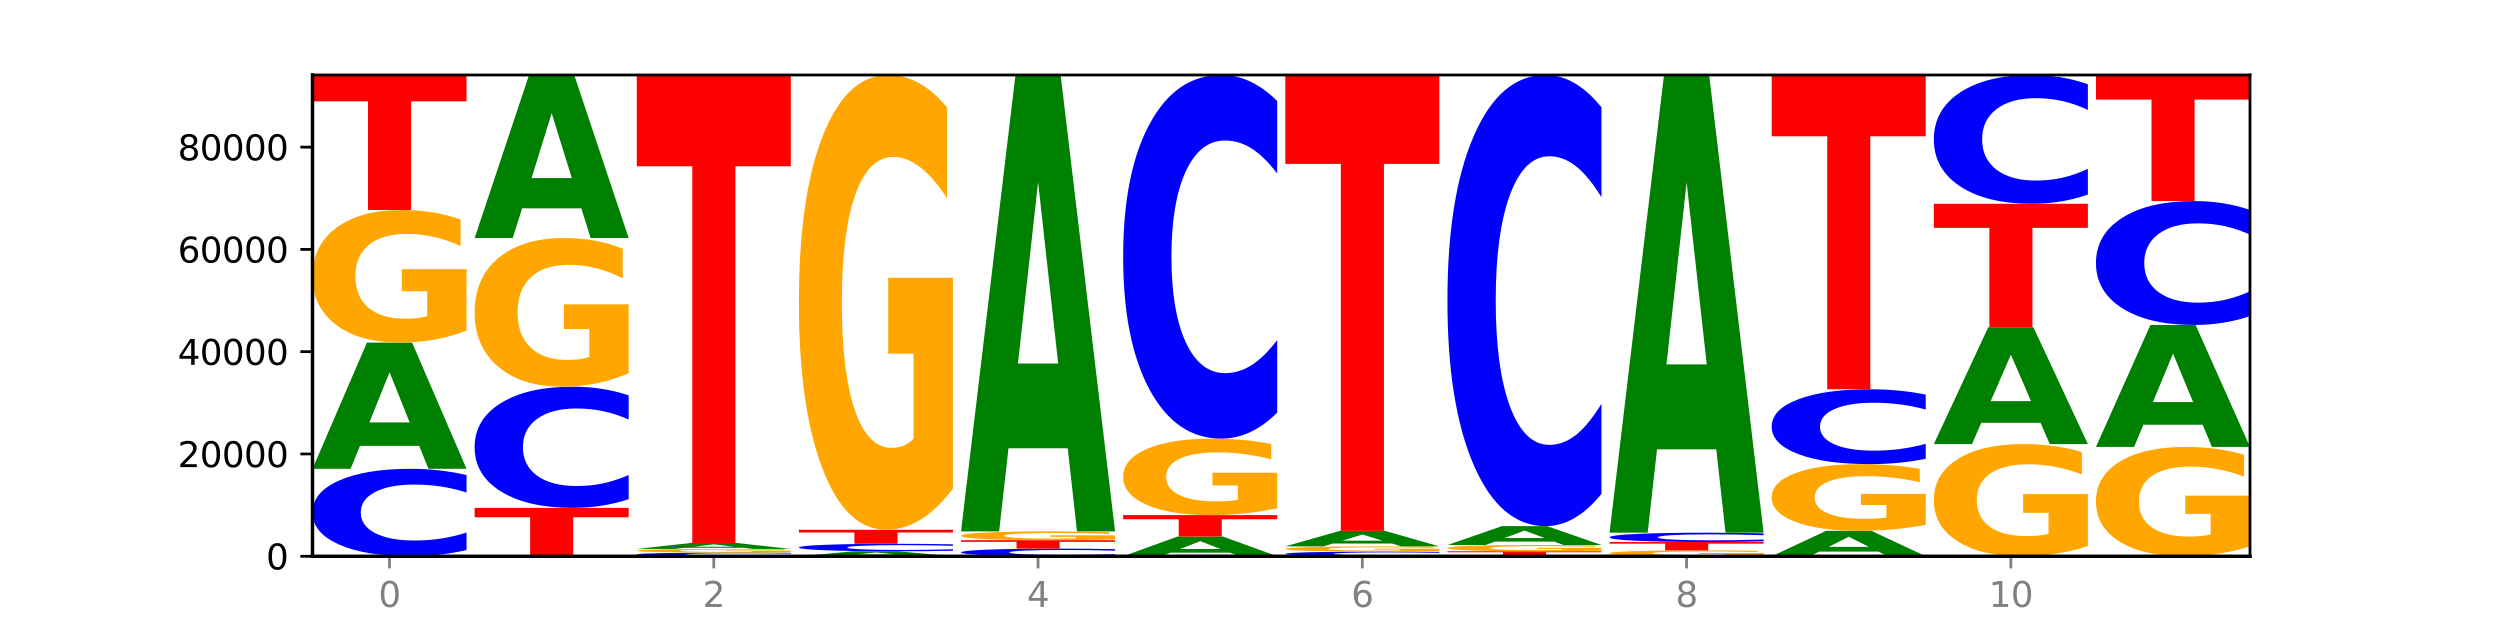
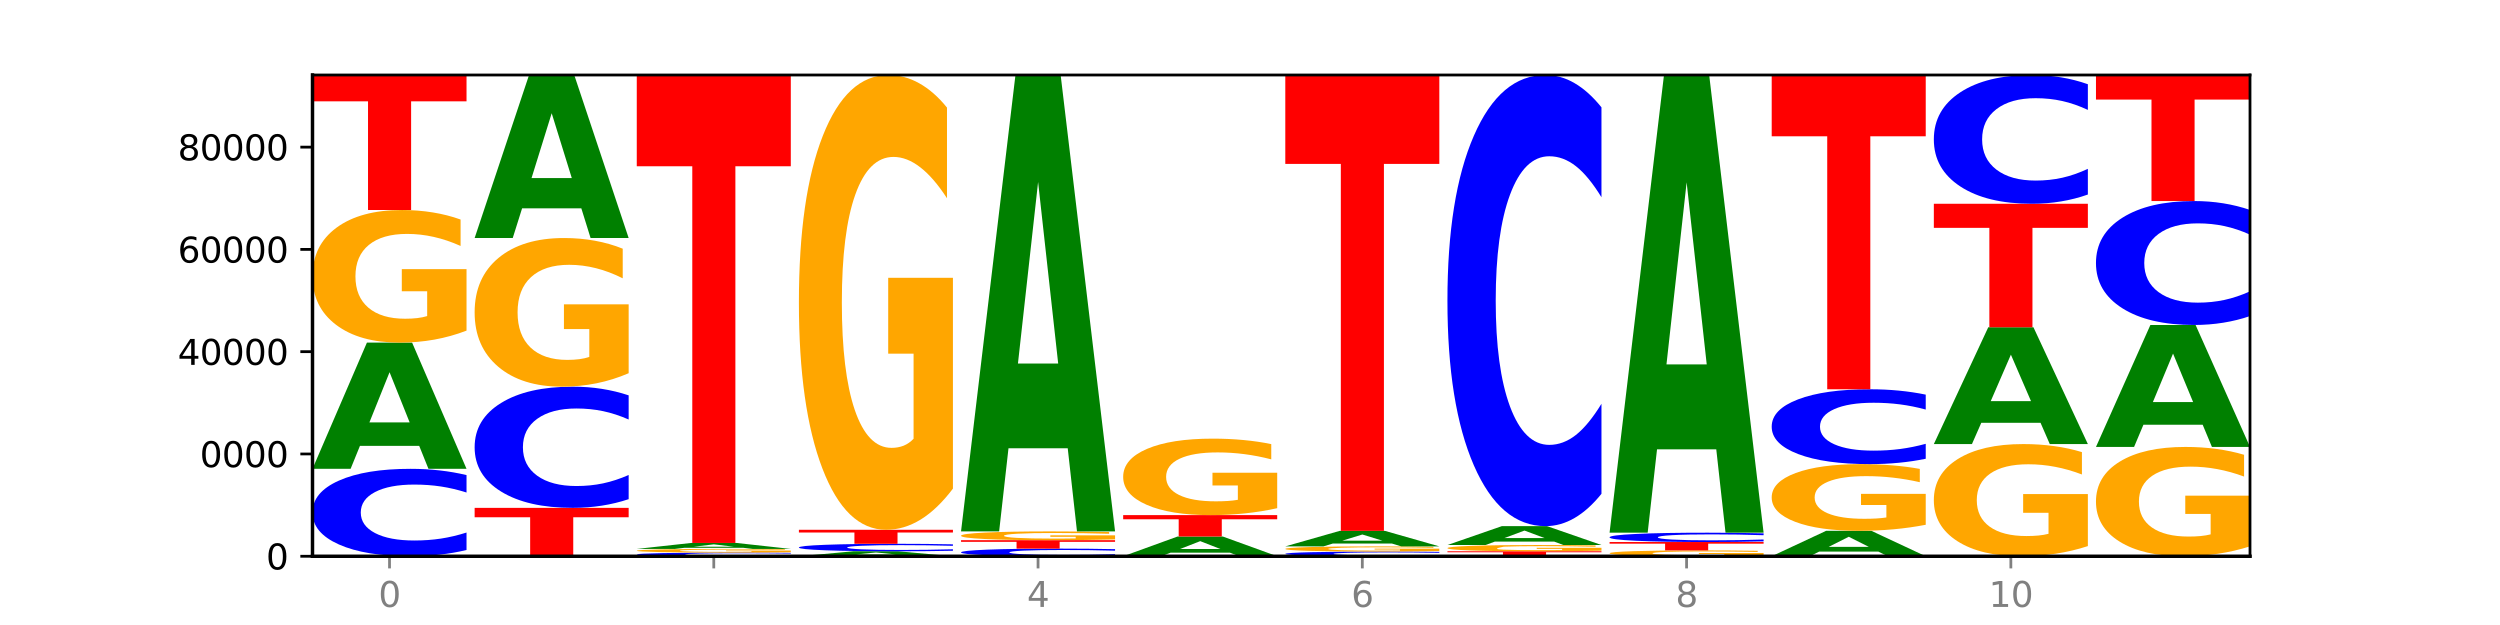
<svg xmlns="http://www.w3.org/2000/svg" xmlns:xlink="http://www.w3.org/1999/xlink" width="720pt" height="180pt" viewBox="0 0 720 180" version="1.1">
  <defs>
    <style type="text/css">*{stroke-linejoin: round; stroke-linecap: butt}</style>
  </defs>
  <g id="figure_1">
    <g id="patch_1">
      <path d="M 0 180  L 720 180  L 720 0  L 0 0  z " style="fill: #ffffff" />
    </g>
    <g id="axes_1">
      <g id="patch_2">
        <path d="M 90 160.2  L 648 160.2  L 648 21.6  L 90 21.6  z " style="fill: #ffffff" />
      </g>
      <g id="line2d_1">
        <path d="M 90 160.2  L 648 160.2  " clip-path="url(#pd5a56ebaee)" style="fill: none; stroke: #000000; stroke-width: 0.5; stroke-linecap: square" />
      </g>
      <g id="patch_3">
        <path d="M 134.36 158.395  Q 130.649 159.29 126.637 159.742  Q 122.624 160.2 118.254 160.2  Q 105.222 160.2 97.611 156.809  Q 90 153.418 90 147.619  Q 90 141.8 97.611 138.414  Q 105.222 135.023 118.254 135.023  Q 122.624 135.023 126.637 135.481  Q 130.649 135.933 134.36 136.828  L 134.36 141.846  Q 130.616 140.661 126.983 140.109  Q 123.351 139.558 119.339 139.558  Q 112.141 139.558 108.017 141.706  Q 103.904 143.849 103.904 147.619  Q 103.904 151.374 108.017 153.522  Q 112.141 155.665 119.339 155.665  Q 123.351 155.665 126.983 155.114  Q 130.616 154.557 134.36 153.371  L 134.36 158.395  z " clip-path="url(#pd5a56ebaee)" style="fill: #0000ff" />
      </g>
      <g id="patch_4">
        <path d="M 120.728 128.401  L 103.668 128.401  L 100.974 135.023  L 90 135.023  L 105.672 98.673  L 118.687 98.673  L 134.36 135.023  L 123.395 135.023  L 120.728 128.401  z M 106.389 121.655  L 117.98 121.655  L 112.194 107.196  L 106.389 121.655  z " clip-path="url(#pd5a56ebaee)" style="fill: #008000" />
      </g>
      <g id="patch_5">
        <path d="M 134.36 95.218  Q 129.886 96.945 125.074 97.813  Q 120.263 98.673 115.133 98.673  Q 103.541 98.673 96.77 93.53  Q 90 88.387 90 79.591  Q 90 70.694 96.89 65.59  Q 103.789 60.486 115.789 60.486  Q 120.412 60.486 124.647 61.18  Q 128.892 61.867 132.65 63.223  L 132.65 70.836  Q 128.773 69.092 124.935 68.232  Q 121.098 67.365 117.24 67.365  Q 110.102 67.365 106.235 70.536  Q 102.367 73.699 102.367 79.591  Q 102.367 85.429 106.096 88.616  Q 109.824 91.794 116.684 91.794  Q 118.553 91.794 120.153 91.613  Q 121.754 91.424 123.026 91.029  L 123.026 83.883  L 115.719 83.883  L 115.719 77.517  L 134.36 77.517  L 134.36 95.218  z " clip-path="url(#pd5a56ebaee)" style="fill: #ffa600" />
      </g>
      <g id="patch_6">
        <path d="M 90 21.6  L 134.36 21.6  L 134.36 29.184  L 118.401 29.184  L 118.401 60.486  L 105.99 60.486  L 105.99 29.184  L 90 29.184  L 90 21.6  z " clip-path="url(#pd5a56ebaee)" style="fill: #ff0000" />
      </g>
      <g id="patch_7">
        <path d="M 136.695 146.264  L 181.054 146.264  L 181.054 148.982  L 165.095 148.982  L 165.095 160.2  L 152.685 160.2  L 152.685 148.982  L 136.695 148.982  L 136.695 146.264  z " clip-path="url(#pd5a56ebaee)" style="fill: #ff0000" />
      </g>
      <g id="patch_8">
        <path d="M 181.054 143.762  Q 177.344 145.002 173.331 145.629  Q 169.319 146.264 164.949 146.264  Q 151.917 146.264 144.306 141.563  Q 136.695 136.862 136.695 128.822  Q 136.695 120.754 144.306 116.06  Q 151.917 111.359 164.949 111.359  Q 169.319 111.359 173.331 111.993  Q 177.344 112.62 181.054 113.861  L 181.054 120.819  Q 177.31 119.175 173.678 118.41  Q 170.045 117.646 166.033 117.646  Q 158.835 117.646 154.711 120.624  Q 150.598 123.595 150.598 128.822  Q 150.598 134.028 154.711 137.006  Q 158.835 139.976 166.033 139.976  Q 170.045 139.976 173.678 139.212  Q 177.31 138.441 181.054 136.797  L 181.054 143.762  z " clip-path="url(#pd5a56ebaee)" style="fill: #0000ff" />
      </g>
      <g id="patch_9">
        <path d="M 181.054 107.486  Q 176.581 109.422 171.769 110.395  Q 166.957 111.359 161.827 111.359  Q 150.235 111.359 143.465 105.594  Q 136.695 99.828 136.695 89.969  Q 136.695 79.995 143.584 74.274  Q 150.484 68.553 162.483 68.553  Q 167.106 68.553 171.341 69.331  Q 175.586 70.101 179.344 71.621  L 179.344 80.154  Q 175.467 78.2 171.63 77.236  Q 167.792 76.264 163.935 76.264  Q 156.797 76.264 152.929 79.818  Q 149.062 83.364 149.062 89.969  Q 149.062 96.512 152.79 100.085  Q 156.518 103.648 163.378 103.648  Q 165.247 103.648 166.848 103.445  Q 168.448 103.233 169.721 102.79  L 169.721 94.779  L 162.414 94.779  L 162.414 87.644  L 181.054 87.644  L 181.054 107.486  z " clip-path="url(#pd5a56ebaee)" style="fill: #ffa600" />
      </g>
      <g id="patch_10">
        <path d="M 167.423 60  L 150.363 60  L 147.669 68.553  L 136.695 68.553  L 152.367 21.6  L 165.382 21.6  L 181.054 68.553  L 170.089 68.553  L 167.423 60  z M 153.083 51.285  L 164.675 51.285  L 158.888 32.609  L 153.083 51.285  z " clip-path="url(#pd5a56ebaee)" style="fill: #008000" />
      </g>
      <g id="patch_11">
        <path d="M 227.749 160.124  Q 224.038 160.162 220.026 160.181  Q 216.014 160.2 211.644 160.2  Q 198.612 160.2 191 160.058  Q 183.389 159.916 183.389 159.673  Q 183.389 159.429 191 159.287  Q 198.612 159.145 211.644 159.145  Q 216.014 159.145 220.026 159.165  Q 224.038 159.184 227.749 159.221  L 227.749 159.431  Q 224.005 159.382 220.372 159.358  Q 216.74 159.335 212.728 159.335  Q 205.53 159.335 201.406 159.425  Q 197.293 159.515 197.293 159.673  Q 197.293 159.83 201.406 159.92  Q 205.53 160.01 212.728 160.01  Q 216.74 160.01 220.372 159.987  Q 224.005 159.964 227.749 159.914  L 227.749 160.124  z " clip-path="url(#pd5a56ebaee)" style="fill: #0000ff" />
      </g>
      <g id="patch_12">
        <path d="M 227.749 159.05  Q 223.275 159.098 218.463 159.122  Q 213.652 159.145 208.522 159.145  Q 196.93 159.145 190.159 159.003  Q 183.389 158.861 183.389 158.617  Q 183.389 158.371 190.279 158.229  Q 197.178 158.088 209.178 158.088  Q 213.801 158.088 218.036 158.107  Q 222.281 158.126 226.039 158.164  L 226.039 158.375  Q 222.162 158.326 218.324 158.302  Q 214.487 158.278 210.629 158.278  Q 203.491 158.278 199.624 158.366  Q 195.757 158.454 195.757 158.617  Q 195.757 158.779 199.485 158.867  Q 203.213 158.955 210.073 158.955  Q 211.942 158.955 213.542 158.95  Q 215.143 158.945 216.415 158.934  L 216.415 158.736  L 209.108 158.736  L 209.108 158.56  L 227.749 158.56  L 227.749 159.05  z " clip-path="url(#pd5a56ebaee)" style="fill: #ffa600" />
      </g>
      <g id="patch_13">
        <path d="M 214.117 157.775  L 197.057 157.775  L 194.363 158.088  L 183.389 158.088  L 199.062 156.371  L 212.077 156.371  L 227.749 158.088  L 216.784 158.088  L 214.117 157.775  z M 199.778 157.456  L 211.369 157.456  L 205.583 156.773  L 199.778 157.456  z " clip-path="url(#pd5a56ebaee)" style="fill: #008000" />
      </g>
      <g id="patch_14">
        <path d="M 183.389 21.6  L 227.749 21.6  L 227.749 47.884  L 211.79 47.884  L 211.79 156.371  L 199.379 156.371  L 199.379 47.884  L 183.389 47.884  L 183.389 21.6  z " clip-path="url(#pd5a56ebaee)" style="fill: #ff0000" />
      </g>
      <g id="patch_15">
        <path d="M 260.812 159.94  L 243.752 159.94  L 241.058 160.2  L 230.084 160.2  L 245.756 158.774  L 258.771 158.774  L 274.444 160.2  L 263.478 160.2  L 260.812 159.94  z M 246.473 159.676  L 258.064 159.676  L 252.277 159.109  L 246.473 159.676  z " clip-path="url(#pd5a56ebaee)" style="fill: #008000" />
      </g>
      <g id="patch_16">
        <path d="M 274.444 158.619  Q 270.733 158.696 266.721 158.735  Q 262.708 158.774 258.338 158.774  Q 245.306 158.774 237.695 158.483  Q 230.084 158.192 230.084 157.694  Q 230.084 157.194 237.695 156.903  Q 245.306 156.612 258.338 156.612  Q 262.708 156.612 266.721 156.651  Q 270.733 156.69 274.444 156.767  L 274.444 157.198  Q 270.699 157.096 267.067 157.049  Q 263.435 157.002 259.422 157.002  Q 252.224 157.002 248.1 157.186  Q 243.987 157.37 243.987 157.694  Q 243.987 158.016 248.1 158.201  Q 252.224 158.385 259.422 158.385  Q 263.435 158.385 267.067 158.337  Q 270.699 158.29 274.444 158.188  L 274.444 158.619  z " clip-path="url(#pd5a56ebaee)" style="fill: #0000ff" />
      </g>
      <g id="patch_17">
        <path d="M 230.084 152.578  L 274.444 152.578  L 274.444 153.365  L 258.484 153.365  L 258.484 156.612  L 246.074 156.612  L 246.074 153.365  L 230.084 153.365  L 230.084 152.578  z " clip-path="url(#pd5a56ebaee)" style="fill: #ff0000" />
      </g>
      <g id="patch_18">
        <path d="M 274.444 140.727  Q 269.97 146.653 265.158 149.629  Q 260.346 152.578 255.216 152.578  Q 243.624 152.578 236.854 134.937  Q 230.084 117.297 230.084 87.13  Q 230.084 56.61 236.973 39.105  Q 243.873 21.6 255.872 21.6  Q 260.495 21.6 264.73 23.981  Q 268.976 26.335 272.734 30.988  L 272.734 57.097  Q 268.856 51.118 265.019 48.169  Q 261.181 45.193 257.324 45.193  Q 250.186 45.193 246.318 56.069  Q 242.451 66.919 242.451 87.13  Q 242.451 107.151 246.179 118.082  Q 249.907 128.985 256.767 128.985  Q 258.636 128.985 260.237 128.363  Q 261.837 127.714 263.11 126.361  L 263.11 101.848  L 255.803 101.848  L 255.803 80.014  L 274.444 80.014  L 274.444 140.727  z " clip-path="url(#pd5a56ebaee)" style="fill: #ffa600" />
      </g>
      <g id="patch_19">
        <path d="M 321.138 160.042  Q 317.427 160.121 313.415 160.16  Q 309.403 160.2 305.033 160.2  Q 292.001 160.2 284.389 159.904  Q 276.778 159.608 276.778 159.101  Q 276.778 158.593 284.389 158.297  Q 292.001 158.001 305.033 158.001  Q 309.403 158.001 313.415 158.041  Q 317.427 158.081 321.138 158.159  L 321.138 158.597  Q 317.394 158.493 313.762 158.445  Q 310.129 158.397 306.117 158.397  Q 298.919 158.397 294.795 158.585  Q 290.682 158.772 290.682 159.101  Q 290.682 159.429 294.795 159.617  Q 298.919 159.804 306.117 159.804  Q 310.129 159.804 313.762 159.756  Q 317.394 159.707 321.138 159.604  L 321.138 160.042  z " clip-path="url(#pd5a56ebaee)" style="fill: #0000ff" />
      </g>
      <g id="patch_20">
        <path d="M 276.778 155.574  L 321.138 155.574  L 321.138 156.047  L 305.179 156.047  L 305.179 158.001  L 292.768 158.001  L 292.768 156.047  L 276.778 156.047  L 276.778 155.574  z " clip-path="url(#pd5a56ebaee)" style="fill: #ff0000" />
      </g>
      <g id="patch_21">
        <path d="M 321.138 155.345  Q 316.664 155.459 311.853 155.517  Q 307.041 155.574 301.911 155.574  Q 290.319 155.574 283.549 155.233  Q 276.778 154.893 276.778 154.31  Q 276.778 153.721 283.668 153.383  Q 290.567 153.045 302.567 153.045  Q 307.19 153.045 311.425 153.091  Q 315.67 153.136 319.428 153.226  L 319.428 153.73  Q 315.551 153.615 311.713 153.558  Q 307.876 153.5 304.018 153.5  Q 296.88 153.5 293.013 153.71  Q 289.146 153.92 289.146 154.31  Q 289.146 154.697 292.874 154.908  Q 296.602 155.118 303.462 155.118  Q 305.331 155.118 306.931 155.106  Q 308.532 155.094 309.805 155.068  L 309.805 154.594  L 302.497 154.594  L 302.497 154.173  L 321.138 154.173  L 321.138 155.345  z " clip-path="url(#pd5a56ebaee)" style="fill: #ffa600" />
      </g>
      <g id="patch_22">
        <path d="M 307.506 129.1  L 290.446 129.1  L 287.753 153.045  L 276.778 153.045  L 292.451 21.6  L 305.466 21.6  L 321.138 153.045  L 310.173 153.045  L 307.506 129.1  z M 293.167 104.704  L 304.758 104.704  L 298.972 52.419  L 293.167 104.704  z " clip-path="url(#pd5a56ebaee)" style="fill: #008000" />
      </g>
      <g id="patch_23">
        <path d="M 354.201 159.164  L 337.141 159.164  L 334.447 160.2  L 323.473 160.2  L 339.145 154.515  L 352.16 154.515  L 367.833 160.2  L 356.867 160.2  L 354.201 159.164  z M 339.862 158.109  L 351.453 158.109  L 345.666 155.848  L 339.862 158.109  z " clip-path="url(#pd5a56ebaee)" style="fill: #008000" />
      </g>
      <g id="patch_24">
        <path d="M 323.473 148.351  L 367.833 148.351  L 367.833 149.553  L 351.873 149.553  L 351.873 154.515  L 339.463 154.515  L 339.463 149.553  L 323.473 149.553  L 323.473 148.351  z " clip-path="url(#pd5a56ebaee)" style="fill: #ff0000" />
      </g>
      <g id="patch_25">
        <path d="M 367.833 146.358  Q 363.359 147.355 358.547 147.855  Q 353.735 148.351 348.605 148.351  Q 337.013 148.351 330.243 145.385  Q 323.473 142.418 323.473 137.346  Q 323.473 132.214 330.362 129.271  Q 337.262 126.327 349.262 126.327  Q 353.884 126.327 358.12 126.728  Q 362.365 127.123 366.123 127.906  L 366.123 132.296  Q 362.245 131.291 358.408 130.795  Q 354.57 130.294 350.713 130.294  Q 343.575 130.294 339.708 132.123  Q 335.84 133.948 335.84 137.346  Q 335.84 140.712 339.568 142.55  Q 343.297 144.384 350.156 144.384  Q 352.025 144.384 353.626 144.279  Q 355.227 144.17 356.499 143.943  L 356.499 139.821  L 349.192 139.821  L 349.192 136.149  L 367.833 136.149  L 367.833 146.358  z " clip-path="url(#pd5a56ebaee)" style="fill: #ffa600" />
      </g>
      <g id="patch_26">
-         <path d="M 367.833 118.821  Q 364.122 122.541 360.11 124.424  Q 356.097 126.327 351.727 126.327  Q 338.695 126.327 331.084 112.222  Q 323.473 98.117 323.473 73.996  Q 323.473 49.788 331.084 35.705  Q 338.695 21.6 351.727 21.6  Q 356.097 21.6 360.11 23.504  Q 364.122 25.386 367.833 29.107  L 367.833 49.983  Q 364.088 45.051 360.456 42.757  Q 356.824 40.464 352.811 40.464  Q 345.614 40.464 341.489 49.399  Q 337.376 58.312 337.376 73.996  Q 337.376 89.615 341.489 98.55  Q 345.614 107.463 352.811 107.463  Q 356.824 107.463 360.456 105.17  Q 364.088 102.855 367.833 97.923  L 367.833 118.821  z " clip-path="url(#pd5a56ebaee)" style="fill: #0000ff" />
-       </g>
+         </g>
      <g id="patch_27">
        <path d="M 414.527 160.103  Q 410.817 160.151 406.804 160.175  Q 402.792 160.2 398.422 160.2  Q 385.39 160.2 377.779 160.018  Q 370.167 159.835 370.167 159.523  Q 370.167 159.21 377.779 159.027  Q 385.39 158.845 398.422 158.845  Q 402.792 158.845 406.804 158.87  Q 410.817 158.894 414.527 158.942  L 414.527 159.212  Q 410.783 159.148 407.151 159.119  Q 403.518 159.089 399.506 159.089  Q 392.308 159.089 388.184 159.205  Q 384.071 159.32 384.071 159.523  Q 384.071 159.725 388.184 159.841  Q 392.308 159.956 399.506 159.956  Q 403.518 159.956 407.151 159.926  Q 410.783 159.896 414.527 159.832  L 414.527 160.103  z " clip-path="url(#pd5a56ebaee)" style="fill: #0000ff" />
      </g>
      <g id="patch_28">
        <path d="M 414.527 158.711  Q 410.053 158.778 405.242 158.812  Q 400.43 158.845 395.3 158.845  Q 383.708 158.845 376.938 158.645  Q 370.167 158.445 370.167 158.102  Q 370.167 157.756 377.057 157.557  Q 383.956 157.359 395.956 157.359  Q 400.579 157.359 404.814 157.386  Q 409.059 157.413 412.817 157.465  L 412.817 157.762  Q 408.94 157.694 405.102 157.66  Q 401.265 157.627 397.408 157.627  Q 390.269 157.627 386.402 157.75  Q 382.535 157.873 382.535 158.102  Q 382.535 158.33 386.263 158.454  Q 389.991 158.577 396.851 158.577  Q 398.72 158.577 400.321 158.57  Q 401.921 158.563 403.194 158.548  L 403.194 158.269  L 395.887 158.269  L 395.887 158.022  L 414.527 158.022  L 414.527 158.711  z " clip-path="url(#pd5a56ebaee)" style="fill: #ffa600" />
      </g>
      <g id="patch_29">
        <path d="M 400.895 156.545  L 383.835 156.545  L 381.142 157.359  L 370.167 157.359  L 385.84 152.89  L 398.855 152.89  L 414.527 157.359  L 403.562 157.359  L 400.895 156.545  z M 386.556 155.715  L 398.147 155.715  L 392.361 153.938  L 386.556 155.715  z " clip-path="url(#pd5a56ebaee)" style="fill: #008000" />
      </g>
      <g id="patch_30">
        <path d="M 370.167 21.6  L 414.527 21.6  L 414.527 47.205  L 398.568 47.205  L 398.568 152.89  L 386.158 152.89  L 386.158 47.205  L 370.167 47.205  L 370.167 21.6  z " clip-path="url(#pd5a56ebaee)" style="fill: #ff0000" />
      </g>
      <g id="patch_31">
        <path d="M 416.862 158.773  L 461.222 158.773  L 461.222 159.051  L 445.263 159.051  L 445.263 160.2  L 432.852 160.2  L 432.852 159.051  L 416.862 159.051  L 416.862 158.773  z " clip-path="url(#pd5a56ebaee)" style="fill: #ff0000" />
      </g>
      <g id="patch_32">
-         <path d="M 461.222 158.609  Q 456.748 158.691 451.936 158.732  Q 447.124 158.773 441.995 158.773  Q 430.403 158.773 423.632 158.529  Q 416.862 158.286 416.862 157.869  Q 416.862 157.448 423.752 157.206  Q 430.651 156.964 442.651 156.964  Q 447.274 156.964 451.509 156.997  Q 455.754 157.03 459.512 157.094  L 459.512 157.454  Q 455.635 157.372 451.797 157.331  Q 447.96 157.29 444.102 157.29  Q 436.964 157.29 433.097 157.44  Q 429.229 157.59 429.229 157.869  Q 429.229 158.146 432.958 158.296  Q 436.686 158.447 443.545 158.447  Q 445.414 158.447 447.015 158.438  Q 448.616 158.429 449.888 158.411  L 449.888 158.072  L 442.581 158.072  L 442.581 157.771  L 461.222 157.771  L 461.222 158.609  z " clip-path="url(#pd5a56ebaee)" style="fill: #ffa600" />
+         <path d="M 461.222 158.609  Q 456.748 158.691 451.936 158.732  Q 447.124 158.773 441.995 158.773  Q 430.403 158.773 423.632 158.529  Q 416.862 158.286 416.862 157.869  Q 416.862 157.448 423.752 157.206  Q 430.651 156.964 442.651 156.964  Q 447.274 156.964 451.509 156.997  Q 455.754 157.03 459.512 157.094  L 459.512 157.454  Q 455.635 157.372 451.797 157.331  Q 447.96 157.29 444.102 157.29  Q 436.964 157.29 433.097 157.44  Q 429.229 158.146 432.958 158.296  Q 436.686 158.447 443.545 158.447  Q 445.414 158.447 447.015 158.438  Q 448.616 158.429 449.888 158.411  L 449.888 158.072  L 442.581 158.072  L 442.581 157.771  L 461.222 157.771  L 461.222 158.609  z " clip-path="url(#pd5a56ebaee)" style="fill: #ffa600" />
      </g>
      <g id="patch_33">
        <path d="M 447.59 155.974  L 430.53 155.974  L 427.836 156.964  L 416.862 156.964  L 432.534 151.528  L 445.549 151.528  L 461.222 156.964  L 450.257 156.964  L 447.59 155.974  z M 433.251 154.965  L 444.842 154.965  L 439.055 152.802  L 433.251 154.965  z " clip-path="url(#pd5a56ebaee)" style="fill: #008000" />
      </g>
      <g id="patch_34">
        <path d="M 461.222 142.215  Q 457.511 146.831 453.499 149.166  Q 449.486 151.528 445.116 151.528  Q 432.084 151.528 424.473 134.029  Q 416.862 116.53 416.862 86.604  Q 416.862 56.571 424.473 39.099  Q 432.084 21.6 445.116 21.6  Q 449.486 21.6 453.499 23.962  Q 457.511 26.297 461.222 30.913  L 461.222 56.813  Q 457.478 50.694 453.845 47.849  Q 450.213 45.004 446.2 45.004  Q 439.003 45.004 434.879 56.088  Q 430.766 67.146 430.766 86.604  Q 430.766 105.982 434.879 117.066  Q 439.003 128.124 446.2 128.124  Q 450.213 128.124 453.845 125.279  Q 457.478 122.407 461.222 116.288  L 461.222 142.215  z " clip-path="url(#pd5a56ebaee)" style="fill: #0000ff" />
      </g>
      <g id="patch_35">
        <path d="M 507.916 160.047  Q 503.443 160.124 498.631 160.162  Q 493.819 160.2 488.689 160.2  Q 477.097 160.2 470.327 159.972  Q 463.556 159.745 463.556 159.356  Q 463.556 158.962 470.446 158.736  Q 477.346 158.511 489.345 158.511  Q 493.968 158.511 498.203 158.541  Q 502.448 158.572 506.206 158.632  L 506.206 158.968  Q 502.329 158.891 498.492 158.853  Q 494.654 158.815 490.797 158.815  Q 483.659 158.815 479.791 158.955  Q 475.924 159.095 475.924 159.356  Q 475.924 159.614 479.652 159.755  Q 483.38 159.896 490.24 159.896  Q 492.109 159.896 493.71 159.888  Q 495.31 159.879 496.583 159.862  L 496.583 159.546  L 489.276 159.546  L 489.276 159.264  L 507.916 159.264  L 507.916 160.047  z " clip-path="url(#pd5a56ebaee)" style="fill: #ffa600" />
      </g>
      <g id="patch_36">
        <path d="M 463.556 156.105  L 507.916 156.105  L 507.916 156.575  L 491.957 156.575  L 491.957 158.511  L 479.547 158.511  L 479.547 156.575  L 463.556 156.575  L 463.556 156.105  z " clip-path="url(#pd5a56ebaee)" style="fill: #ff0000" />
      </g>
      <g id="patch_37">
        <path d="M 507.916 155.913  Q 504.206 156.008 500.193 156.057  Q 496.181 156.105 491.811 156.105  Q 478.779 156.105 471.168 155.743  Q 463.556 155.381 463.556 154.761  Q 463.556 154.139 471.168 153.777  Q 478.779 153.415 491.811 153.415  Q 496.181 153.415 500.193 153.463  Q 504.206 153.512 507.916 153.607  L 507.916 154.144  Q 504.172 154.017 500.54 153.958  Q 496.907 153.899 492.895 153.899  Q 485.697 153.899 481.573 154.129  Q 477.46 154.358 477.46 154.761  Q 477.46 155.162 481.573 155.392  Q 485.697 155.621 492.895 155.621  Q 496.907 155.621 500.54 155.562  Q 504.172 155.502 507.916 155.376  L 507.916 155.913  z " clip-path="url(#pd5a56ebaee)" style="fill: #0000ff" />
      </g>
      <g id="patch_38">
        <path d="M 494.285 129.402  L 477.225 129.402  L 474.531 153.415  L 463.556 153.415  L 479.229 21.6  L 492.244 21.6  L 507.916 153.415  L 496.951 153.415  L 494.285 129.402  z M 479.945 104.938  L 491.536 104.938  L 485.75 52.506  L 479.945 104.938  z " clip-path="url(#pd5a56ebaee)" style="fill: #008000" />
      </g>
      <g id="patch_39">
        <path d="M 540.979 158.865  L 523.919 158.865  L 521.225 160.2  L 510.251 160.2  L 525.923 152.873  L 538.938 152.873  L 554.611 160.2  L 543.646 160.2  L 540.979 158.865  z M 526.64 157.505  L 538.231 157.505  L 532.445 154.591  L 526.64 157.505  z " clip-path="url(#pd5a56ebaee)" style="fill: #008000" />
      </g>
      <g id="patch_40">
        <path d="M 554.611 151.135  Q 550.137 152.004 545.325 152.44  Q 540.514 152.873 535.384 152.873  Q 523.792 152.873 517.021 150.286  Q 510.251 147.699 510.251 143.275  Q 510.251 138.8 517.141 136.233  Q 524.04 133.667 536.04 133.667  Q 540.663 133.667 544.898 134.016  Q 549.143 134.361 552.901 135.043  L 552.901 138.872  Q 549.024 137.995 545.186 137.562  Q 541.349 137.126 537.491 137.126  Q 530.353 137.126 526.486 138.721  Q 522.619 140.312 522.619 143.275  Q 522.619 146.211 526.347 147.814  Q 530.075 149.413 536.935 149.413  Q 538.804 149.413 540.404 149.322  Q 542.005 149.227 543.277 149.028  L 543.277 145.434  L 535.97 145.434  L 535.97 142.232  L 554.611 142.232  L 554.611 151.135  z " clip-path="url(#pd5a56ebaee)" style="fill: #ffa600" />
      </g>
      <g id="patch_41">
        <path d="M 554.611 132.121  Q 550.9 132.887 546.888 133.275  Q 542.875 133.667 538.505 133.667  Q 525.474 133.667 517.862 130.763  Q 510.251 127.859 510.251 122.894  Q 510.251 117.911 517.862 115.012  Q 525.474 112.108 538.505 112.108  Q 542.875 112.108 546.888 112.5  Q 550.9 112.888 554.611 113.654  L 554.611 117.951  Q 550.867 116.936 547.234 116.464  Q 543.602 115.992 539.59 115.992  Q 532.392 115.992 528.268 117.831  Q 524.155 119.666 524.155 122.894  Q 524.155 126.109 528.268 127.949  Q 532.392 129.783 539.59 129.783  Q 543.602 129.783 547.234 129.311  Q 550.867 128.835 554.611 127.819  L 554.611 132.121  z " clip-path="url(#pd5a56ebaee)" style="fill: #0000ff" />
      </g>
      <g id="patch_42">
        <path d="M 510.251 21.6  L 554.611 21.6  L 554.611 39.252  L 538.652 39.252  L 538.652 112.108  L 526.241 112.108  L 526.241 39.252  L 510.251 39.252  L 510.251 21.6  z " clip-path="url(#pd5a56ebaee)" style="fill: #ff0000" />
      </g>
      <g id="patch_43">
        <path d="M 601.305 157.277  Q 596.832 158.738 592.02 159.473  Q 587.208 160.2 582.078 160.2  Q 570.486 160.2 563.716 155.849  Q 556.946 151.497 556.946 144.056  Q 556.946 136.528 563.835 132.21  Q 570.735 127.891 582.734 127.891  Q 587.357 127.891 591.592 128.479  Q 595.838 129.059 599.595 130.207  L 599.595 136.648  Q 595.718 135.173 591.881 134.445  Q 588.043 133.711 584.186 133.711  Q 577.048 133.711 573.18 136.394  Q 569.313 139.07 569.313 144.056  Q 569.313 148.994 573.041 151.691  Q 576.769 154.38 583.629 154.38  Q 585.498 154.38 587.099 154.227  Q 588.699 154.067 589.972 153.733  L 589.972 147.686  L 582.665 147.686  L 582.665 142.3  L 601.305 142.3  L 601.305 157.277  z " clip-path="url(#pd5a56ebaee)" style="fill: #ffa600" />
      </g>
      <g id="patch_44">
        <path d="M 587.674 121.764  L 570.614 121.764  L 567.92 127.891  L 556.946 127.891  L 572.618 94.257  L 585.633 94.257  L 601.305 127.891  L 590.34 127.891  L 587.674 121.764  z M 573.335 115.522  L 584.926 115.522  L 579.139 102.143  L 573.335 115.522  z " clip-path="url(#pd5a56ebaee)" style="fill: #008000" />
      </g>
      <g id="patch_45">
        <path d="M 556.946 58.684  L 601.305 58.684  L 601.305 65.621  L 585.346 65.621  L 585.346 94.257  L 572.936 94.257  L 572.936 65.621  L 556.946 65.621  L 556.946 58.684  z " clip-path="url(#pd5a56ebaee)" style="fill: #ff0000" />
      </g>
      <g id="patch_46">
        <path d="M 601.305 56.025  Q 597.595 57.343 593.582 58.009  Q 589.57 58.684 585.2 58.684  Q 572.168 58.684 564.557 53.689  Q 556.946 48.694 556.946 40.153  Q 556.946 31.581 564.557 26.595  Q 572.168 21.6 585.2 21.6  Q 589.57 21.6 593.582 22.274  Q 597.595 22.941 601.305 24.258  L 601.305 31.65  Q 597.561 29.904 593.929 29.092  Q 590.297 28.28 586.284 28.28  Q 579.086 28.28 574.962 31.443  Q 570.849 34.6 570.849 40.153  Q 570.849 45.684 574.962 48.848  Q 579.086 52.004 586.284 52.004  Q 590.297 52.004 593.929 51.192  Q 597.561 50.372 601.305 48.626  L 601.305 56.025  z " clip-path="url(#pd5a56ebaee)" style="fill: #0000ff" />
      </g>
      <g id="patch_47">
        <path d="M 648 157.352  Q 643.526 158.776 638.714 159.491  Q 633.903 160.2 628.773 160.2  Q 617.181 160.2 610.41 155.96  Q 603.64 151.72 603.64 144.469  Q 603.64 137.133 610.53 132.925  Q 617.429 128.718 629.429 128.718  Q 634.052 128.718 638.287 129.29  Q 642.532 129.856 646.29 130.974  L 646.29 137.25  Q 642.413 135.813 638.575 135.104  Q 634.738 134.389 630.88 134.389  Q 623.742 134.389 619.875 137.003  Q 616.008 139.611 616.008 144.469  Q 616.008 149.281 619.736 151.908  Q 623.464 154.529 630.324 154.529  Q 632.193 154.529 633.793 154.38  Q 635.394 154.224 636.666 153.898  L 636.666 148.006  L 629.359 148.006  L 629.359 142.758  L 648 142.758  L 648 157.352  z " clip-path="url(#pd5a56ebaee)" style="fill: #ffa600" />
      </g>
      <g id="patch_48">
        <path d="M 634.368 122.319  L 617.308 122.319  L 614.614 128.718  L 603.64 128.718  L 619.313 93.592  L 632.328 93.592  L 648 128.718  L 637.035 128.718  L 634.368 122.319  z M 620.029 115.8  L 631.62 115.8  L 625.834 101.827  L 620.029 115.8  z " clip-path="url(#pd5a56ebaee)" style="fill: #008000" />
      </g>
      <g id="patch_49">
        <path d="M 648 91.033  Q 644.289 92.301 640.277 92.943  Q 636.265 93.592 631.895 93.592  Q 618.863 93.592 611.251 88.785  Q 603.64 83.978 603.64 75.758  Q 603.64 67.508 611.251 62.708  Q 618.863 57.901 631.895 57.901  Q 636.265 57.901 640.277 58.55  Q 644.289 59.192 648 60.46  L 648 67.574  Q 644.256 65.893 640.623 65.112  Q 636.991 64.33 632.979 64.33  Q 625.781 64.33 621.657 67.375  Q 617.544 70.413 617.544 75.758  Q 617.544 81.081 621.657 84.125  Q 625.781 87.163 632.979 87.163  Q 636.991 87.163 640.623 86.381  Q 644.256 85.592 648 83.912  L 648 91.033  z " clip-path="url(#pd5a56ebaee)" style="fill: #0000ff" />
      </g>
      <g id="patch_50">
        <path d="M 603.64 21.6  L 648 21.6  L 648 28.68  L 632.041 28.68  L 632.041 57.901  L 619.63 57.901  L 619.63 28.68  L 603.64 28.68  L 603.64 21.6  z " clip-path="url(#pd5a56ebaee)" style="fill: #ff0000" />
      </g>
      <g id="matplotlib.axis_1">
        <g id="xtick_1">
          <g id="line2d_2">
            <defs>
              <path id="mcd92aa5717" d="M 0 0  L 0 3.5  " style="stroke: #808080; stroke-width: 0.8" />
            </defs>
            <g>
              <use xlink:href="#mcd92aa5717" x="112.18" y="160.2" style="fill: #808080; stroke: #808080; stroke-width: 0.8" />
            </g>
          </g>
          <g id="text_1">
            <g style="fill: #808080" transform="translate(108.999 174.798) scale(0.1 -0.1)">
              <defs>
                <path id="DejaVuSans-30" d="M 2034 4250  Q 1547 4250 1301 3770  Q 1056 3291 1056 2328  Q 1056 1369 1301 889  Q 1547 409 2034 409  Q 2525 409 2770 889  Q 3016 1369 3016 2328  Q 3016 3291 2770 3770  Q 2525 4250 2034 4250  z M 2034 4750  Q 2819 4750 3233 4129  Q 3647 3509 3647 2328  Q 3647 1150 3233 529  Q 2819 -91 2034 -91  Q 1250 -91 836 529  Q 422 1150 422 2328  Q 422 3509 836 4129  Q 1250 4750 2034 4750  z " transform="scale(0.016)" />
              </defs>
              <use xlink:href="#DejaVuSans-30" />
            </g>
          </g>
        </g>
        <g id="xtick_2">
          <g id="line2d_3">
            <g>
              <use xlink:href="#mcd92aa5717" x="205.569" y="160.2" style="fill: #808080; stroke: #808080; stroke-width: 0.8" />
            </g>
          </g>
          <g id="text_2">
            <g style="fill: #808080" transform="translate(202.388 174.798) scale(0.1 -0.1)">
              <defs>
-                 <path id="DejaVuSans-32" d="M 1228 531  L 3431 531  L 3431 0  L 469 0  L 469 531  Q 828 903 1448 1529  Q 2069 2156 2228 2338  Q 2531 2678 2651 2914  Q 2772 3150 2772 3378  Q 2772 3750 2511 3984  Q 2250 4219 1831 4219  Q 1534 4219 1204 4116  Q 875 4013 500 3803  L 500 4441  Q 881 4594 1212 4672  Q 1544 4750 1819 4750  Q 2544 4750 2975 4387  Q 3406 4025 3406 3419  Q 3406 3131 3298 2873  Q 3191 2616 2906 2266  Q 2828 2175 2409 1742  Q 1991 1309 1228 531  z " transform="scale(0.016)" />
-               </defs>
+                 </defs>
              <use xlink:href="#DejaVuSans-32" />
            </g>
          </g>
        </g>
        <g id="xtick_3">
          <g id="line2d_4">
            <g>
              <use xlink:href="#mcd92aa5717" x="298.958" y="160.2" style="fill: #808080; stroke: #808080; stroke-width: 0.8" />
            </g>
          </g>
          <g id="text_3">
            <g style="fill: #808080" transform="translate(295.777 174.798) scale(0.1 -0.1)">
              <defs>
                <path id="DejaVuSans-34" d="M 2419 4116  L 825 1625  L 2419 1625  L 2419 4116  z M 2253 4666  L 3047 4666  L 3047 1625  L 3713 1625  L 3713 1100  L 3047 1100  L 3047 0  L 2419 0  L 2419 1100  L 313 1100  L 313 1709  L 2253 4666  z " transform="scale(0.016)" />
              </defs>
              <use xlink:href="#DejaVuSans-34" />
            </g>
          </g>
        </g>
        <g id="xtick_4">
          <g id="line2d_5">
            <g>
              <use xlink:href="#mcd92aa5717" x="392.347" y="160.2" style="fill: #808080; stroke: #808080; stroke-width: 0.8" />
            </g>
          </g>
          <g id="text_4">
            <g style="fill: #808080" transform="translate(389.166 174.798) scale(0.1 -0.1)">
              <defs>
                <path id="DejaVuSans-36" d="M 2113 2584  Q 1688 2584 1439 2293  Q 1191 2003 1191 1497  Q 1191 994 1439 701  Q 1688 409 2113 409  Q 2538 409 2786 701  Q 3034 994 3034 1497  Q 3034 2003 2786 2293  Q 2538 2584 2113 2584  z M 3366 4563  L 3366 3988  Q 3128 4100 2886 4159  Q 2644 4219 2406 4219  Q 1781 4219 1451 3797  Q 1122 3375 1075 2522  Q 1259 2794 1537 2939  Q 1816 3084 2150 3084  Q 2853 3084 3261 2657  Q 3669 2231 3669 1497  Q 3669 778 3244 343  Q 2819 -91 2113 -91  Q 1303 -91 875 529  Q 447 1150 447 2328  Q 447 3434 972 4092  Q 1497 4750 2381 4750  Q 2619 4750 2861 4703  Q 3103 4656 3366 4563  z " transform="scale(0.016)" />
              </defs>
              <use xlink:href="#DejaVuSans-36" />
            </g>
          </g>
        </g>
        <g id="xtick_5">
          <g id="line2d_6">
            <g>
              <use xlink:href="#mcd92aa5717" x="485.736" y="160.2" style="fill: #808080; stroke: #808080; stroke-width: 0.8" />
            </g>
          </g>
          <g id="text_5">
            <g style="fill: #808080" transform="translate(482.555 174.798) scale(0.1 -0.1)">
              <defs>
                <path id="DejaVuSans-38" d="M 2034 2216  Q 1584 2216 1326 1975  Q 1069 1734 1069 1313  Q 1069 891 1326 650  Q 1584 409 2034 409  Q 2484 409 2743 651  Q 3003 894 3003 1313  Q 3003 1734 2745 1975  Q 2488 2216 2034 2216  z M 1403 2484  Q 997 2584 770 2862  Q 544 3141 544 3541  Q 544 4100 942 4425  Q 1341 4750 2034 4750  Q 2731 4750 3128 4425  Q 3525 4100 3525 3541  Q 3525 3141 3298 2862  Q 3072 2584 2669 2484  Q 3125 2378 3379 2068  Q 3634 1759 3634 1313  Q 3634 634 3220 271  Q 2806 -91 2034 -91  Q 1263 -91 848 271  Q 434 634 434 1313  Q 434 1759 690 2068  Q 947 2378 1403 2484  z M 1172 3481  Q 1172 3119 1398 2916  Q 1625 2713 2034 2713  Q 2441 2713 2670 2916  Q 2900 3119 2900 3481  Q 2900 3844 2670 4047  Q 2441 4250 2034 4250  Q 1625 4250 1398 4047  Q 1172 3844 1172 3481  z " transform="scale(0.016)" />
              </defs>
              <use xlink:href="#DejaVuSans-38" />
            </g>
          </g>
        </g>
        <g id="xtick_6">
          <g id="line2d_7">
            <g>
              <use xlink:href="#mcd92aa5717" x="579.126" y="160.2" style="fill: #808080; stroke: #808080; stroke-width: 0.8" />
            </g>
          </g>
          <g id="text_6">
            <g style="fill: #808080" transform="translate(572.763 174.798) scale(0.1 -0.1)">
              <defs>
                <path id="DejaVuSans-31" d="M 794 531  L 1825 531  L 1825 4091  L 703 3866  L 703 4441  L 1819 4666  L 2450 4666  L 2450 531  L 3481 531  L 3481 0  L 794 0  L 794 531  z " transform="scale(0.016)" />
              </defs>
              <use xlink:href="#DejaVuSans-31" />
              <use xlink:href="#DejaVuSans-30" x="63.623" />
            </g>
          </g>
        </g>
      </g>
      <g id="matplotlib.axis_2">
        <g id="ytick_1">
          <g id="line2d_8">
            <defs>
              <path id="m0262d08a6a" d="M 0 0  L -3.5 0  " style="stroke: #000000; stroke-width: 0.8" />
            </defs>
            <g>
              <use xlink:href="#m0262d08a6a" x="90" y="160.2" style="stroke: #000000; stroke-width: 0.8" />
            </g>
          </g>
          <g id="text_7">
            <g transform="translate(76.638 163.999) scale(0.1 -0.1)">
              <use xlink:href="#DejaVuSans-30" />
            </g>
          </g>
        </g>
        <g id="ytick_2">
          <g id="line2d_9">
            <g>
              <use xlink:href="#m0262d08a6a" x="90" y="130.743" style="stroke: #000000; stroke-width: 0.8" />
            </g>
          </g>
          <g id="text_8">
            <g transform="translate(51.188 134.542) scale(0.1 -0.1)">
              <use xlink:href="#DejaVuSans-32" />
              <use xlink:href="#DejaVuSans-30" x="63.623" />
              <use xlink:href="#DejaVuSans-30" x="127.246" />
              <use xlink:href="#DejaVuSans-30" x="190.869" />
              <use xlink:href="#DejaVuSans-30" x="254.492" />
            </g>
          </g>
        </g>
        <g id="ytick_3">
          <g id="line2d_10">
            <g>
              <use xlink:href="#m0262d08a6a" x="90" y="101.286" style="stroke: #000000; stroke-width: 0.8" />
            </g>
          </g>
          <g id="text_9">
            <g transform="translate(51.188 105.085) scale(0.1 -0.1)">
              <use xlink:href="#DejaVuSans-34" />
              <use xlink:href="#DejaVuSans-30" x="63.623" />
              <use xlink:href="#DejaVuSans-30" x="127.246" />
              <use xlink:href="#DejaVuSans-30" x="190.869" />
              <use xlink:href="#DejaVuSans-30" x="254.492" />
            </g>
          </g>
        </g>
        <g id="ytick_4">
          <g id="line2d_11">
            <g>
              <use xlink:href="#m0262d08a6a" x="90" y="71.829" style="stroke: #000000; stroke-width: 0.8" />
            </g>
          </g>
          <g id="text_10">
            <g transform="translate(51.188 75.628) scale(0.1 -0.1)">
              <use xlink:href="#DejaVuSans-36" />
              <use xlink:href="#DejaVuSans-30" x="63.623" />
              <use xlink:href="#DejaVuSans-30" x="127.246" />
              <use xlink:href="#DejaVuSans-30" x="190.869" />
              <use xlink:href="#DejaVuSans-30" x="254.492" />
            </g>
          </g>
        </g>
        <g id="ytick_5">
          <g id="line2d_12">
            <g>
              <use xlink:href="#m0262d08a6a" x="90" y="42.372" style="stroke: #000000; stroke-width: 0.8" />
            </g>
          </g>
          <g id="text_11">
            <g transform="translate(51.188 46.171) scale(0.1 -0.1)">
              <use xlink:href="#DejaVuSans-38" />
              <use xlink:href="#DejaVuSans-30" x="63.623" />
              <use xlink:href="#DejaVuSans-30" x="127.246" />
              <use xlink:href="#DejaVuSans-30" x="190.869" />
              <use xlink:href="#DejaVuSans-30" x="254.492" />
            </g>
          </g>
        </g>
      </g>
      <g id="patch_51">
        <path d="M 90 160.2  L 90 21.6  " style="fill: none; stroke: #000000; stroke-linejoin: miter; stroke-linecap: square" />
      </g>
      <g id="patch_52">
        <path d="M 648 160.2  L 648 21.6  " style="fill: none; stroke: #000000; stroke-width: 0.8; stroke-linejoin: miter; stroke-linecap: square" />
      </g>
      <g id="patch_53">
        <path d="M 90 160.2  L 648 160.2  " style="fill: none; stroke: #000000; stroke-linejoin: miter; stroke-linecap: square" />
      </g>
      <g id="patch_54">
        <path d="M 90 21.6  L 648 21.6  " style="fill: none; stroke: #000000; stroke-width: 0.8; stroke-linejoin: miter; stroke-linecap: square" />
      </g>
    </g>
  </g>
  <defs>
    <clipPath id="pd5a56ebaee">
      <rect x="90" y="21.6" width="558" height="138.6" />
    </clipPath>
  </defs>
</svg>